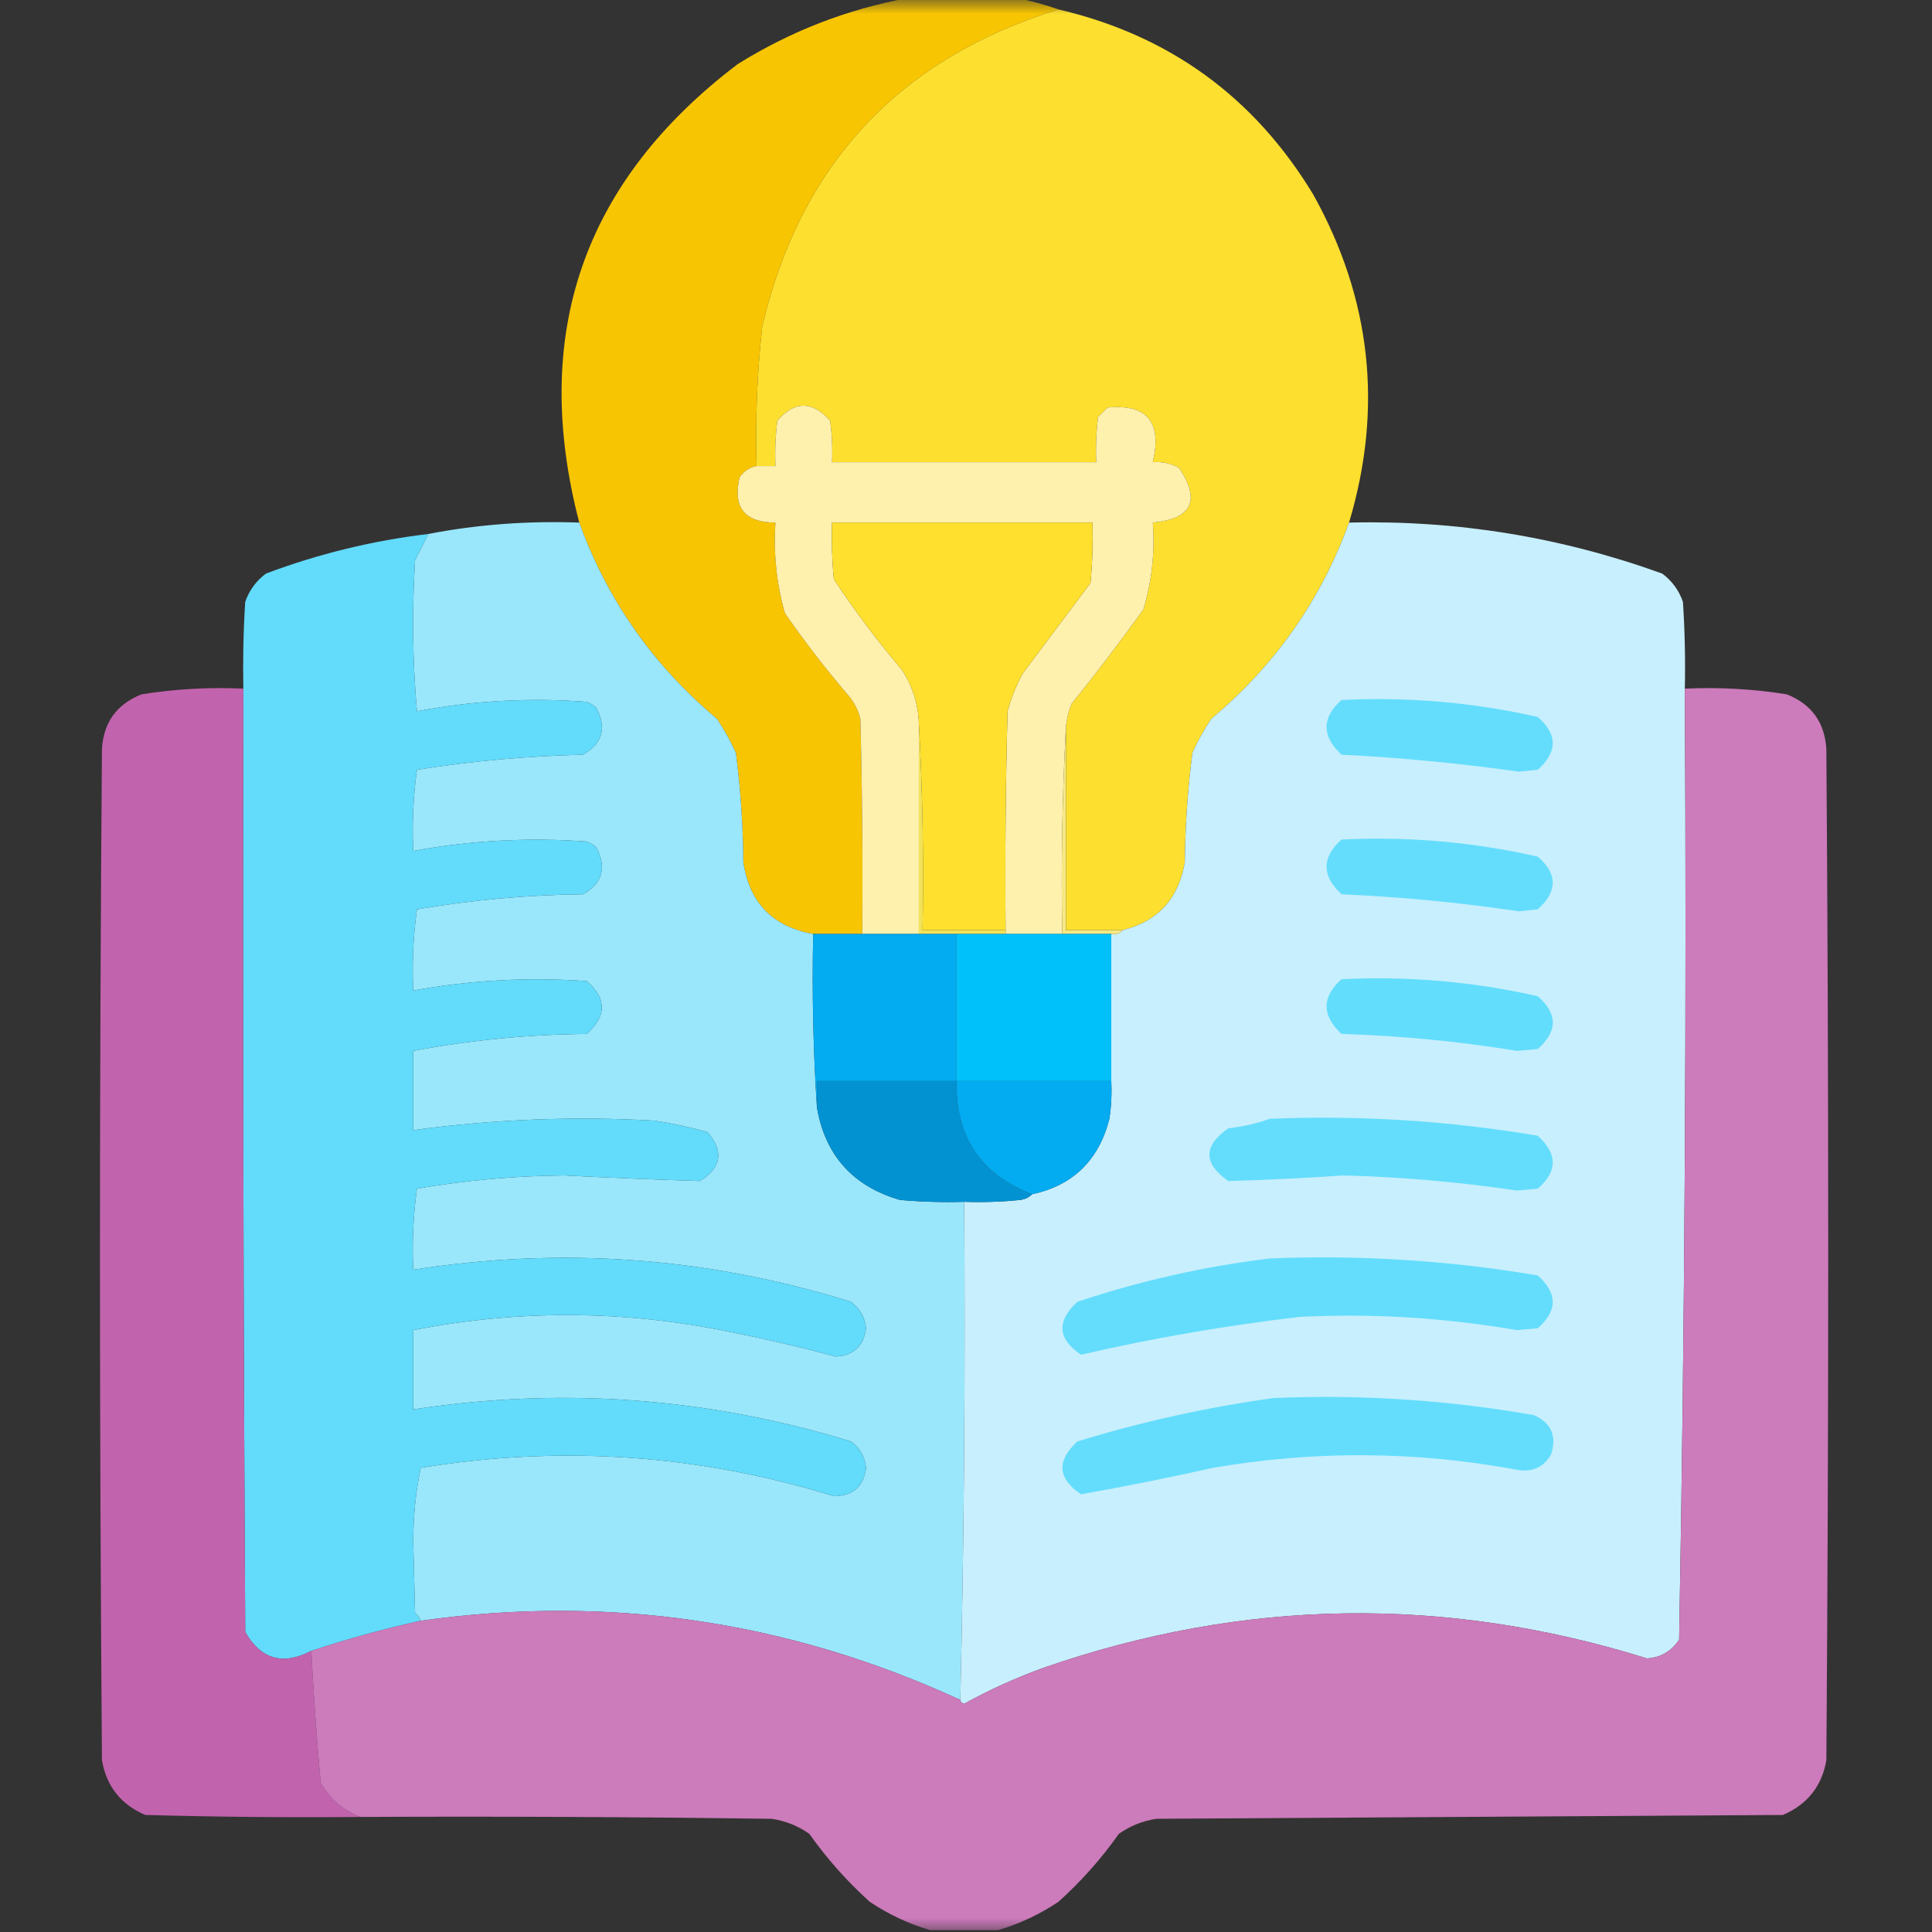
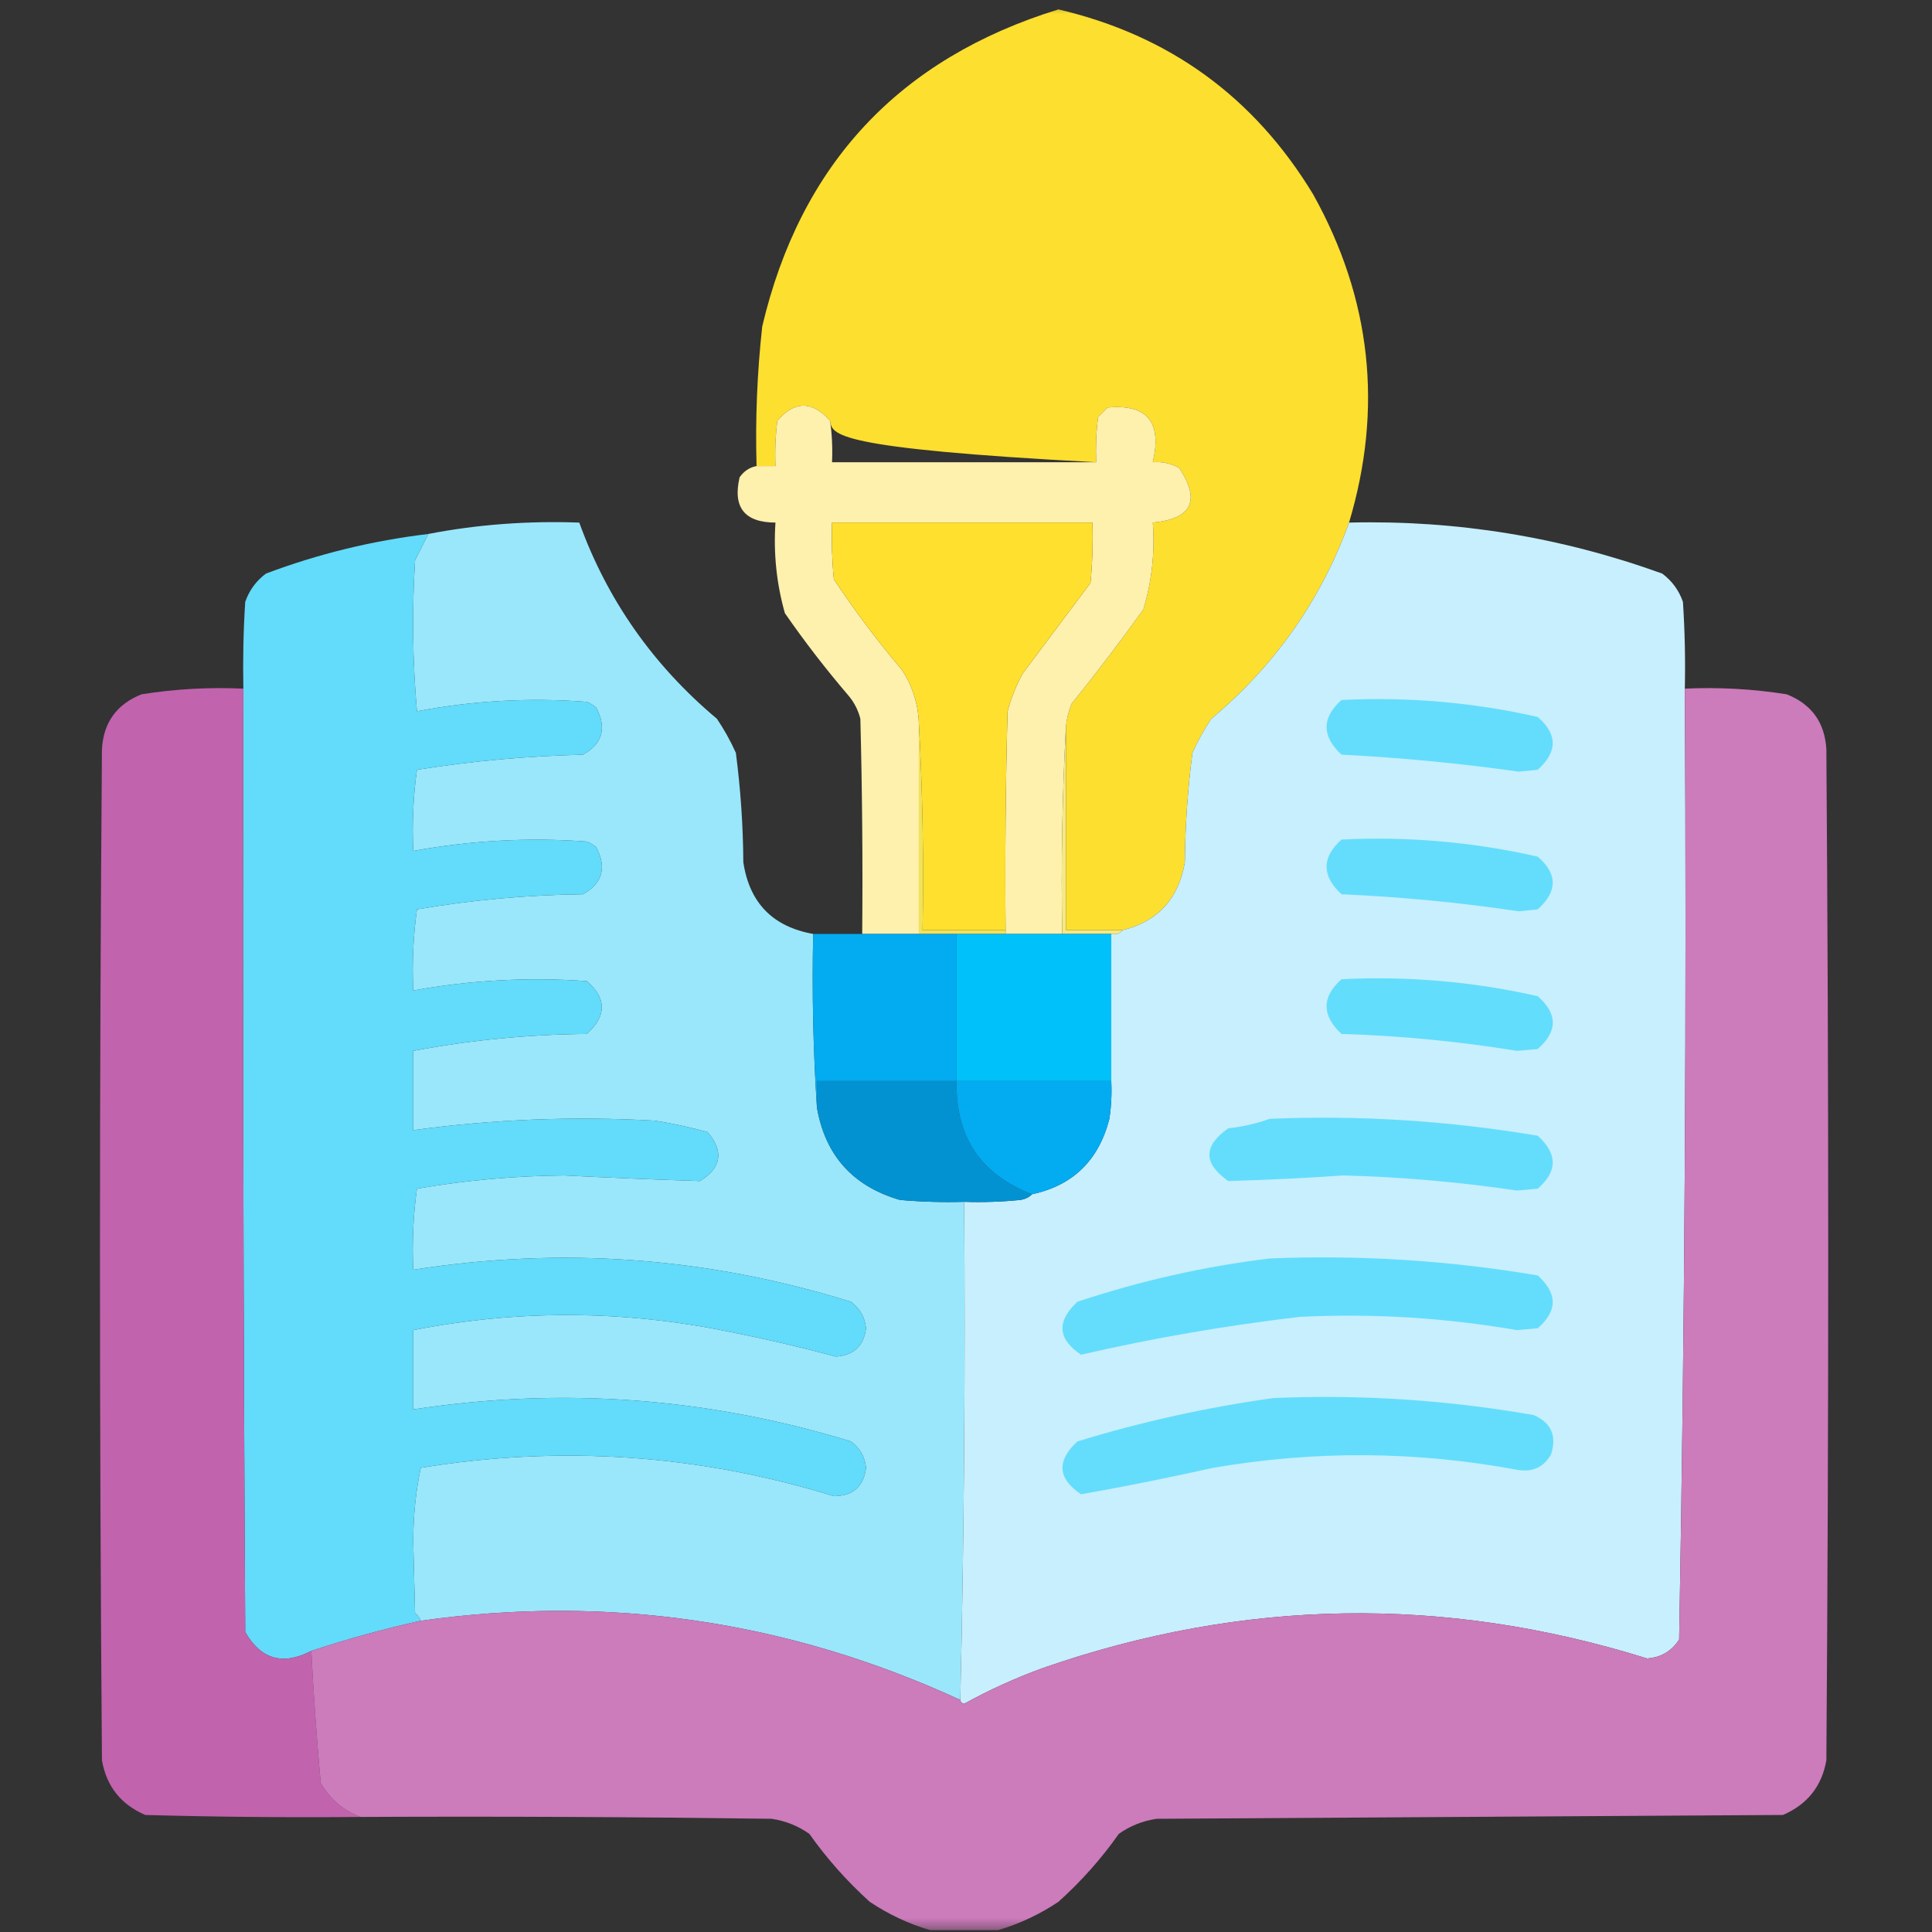
<svg xmlns="http://www.w3.org/2000/svg" xmlns:xlink="http://www.w3.org/1999/xlink" width="69px" height="69px" viewBox="0 0 69 69" version="1.1">
  <rect x="0" y="0" width="69" height="69" fill="#333333" stroke="none" />
  <defs>
    <filter id="alpha" filterUnits="objectBoundingBox" x="0%" y="0%" width="100%" height="100%">
      <feColorMatrix type="matrix" in="SourceGraphic" values="0 0 0 0 1 0 0 0 0 1 0 0 0 0 1 0 0 0 1 0" />
    </filter>
    <mask id="mask0">
      <g filter="url(#alpha)">
        <rect x="0" y="0" width="69" height="69" style="fill:rgb(0%,0%,0%);fill-opacity:0.992;stroke:none;" />
      </g>
    </mask>
    <clipPath id="clip1">
-       <rect x="0" y="0" width="69" height="69" />
-     </clipPath>
+       </clipPath>
    <g id="surface5" clip-path="url(#clip1)">
      <path style=" stroke:none;fill-rule:evenodd;fill:rgb(98.039%,78.039%,0.784%);fill-opacity:1;" d="M 32.41 -0.066 C 33.715 -0.066 35.016 -0.066 36.32 -0.066 C 36.82 0.031 37.316 0.164 37.801 0.336 C 32.117 2.09 28.59 5.863 27.223 11.656 C 27.039 13.324 26.973 14.988 27.02 16.645 C 26.77 16.691 26.566 16.828 26.414 17.047 C 26.164 18.121 26.59 18.66 27.695 18.664 C 27.621 19.766 27.734 20.844 28.031 21.898 C 28.742 22.926 29.508 23.914 30.32 24.863 C 30.516 25.102 30.652 25.371 30.727 25.672 C 30.793 28.234 30.816 30.793 30.793 33.355 C 30.211 33.355 29.625 33.355 29.043 33.355 C 27.598 33.098 26.766 32.246 26.547 30.793 C 26.539 29.48 26.449 28.18 26.281 26.887 C 26.09 26.461 25.863 26.055 25.605 25.672 C 23.328 23.762 21.688 21.426 20.688 18.664 C 18.938 11.938 20.824 6.48 26.348 2.289 C 28.23 1.117 30.25 0.332 32.41 -0.066 Z M 32.41 -0.066 " />
    </g>
    <mask id="mask1">
      <g filter="url(#alpha)">
        <rect x="0" y="0" width="69" height="69" style="fill:rgb(0%,0%,0%);fill-opacity:0.996;stroke:none;" />
      </g>
    </mask>
    <clipPath id="clip2">
      <rect x="0" y="0" width="69" height="69" />
    </clipPath>
    <g id="surface8" clip-path="url(#clip2)">
-       <path style=" stroke:none;fill-rule:evenodd;fill:rgb(99.608%,87.843%,18.431%);fill-opacity:1;" d="M 37.801 0.336 C 41.758 1.262 44.789 3.461 46.898 6.941 C 48.977 10.672 49.402 14.582 48.18 18.664 C 47.176 21.426 45.539 23.762 43.258 25.672 C 43 26.055 42.777 26.461 42.586 26.887 C 42.418 28.18 42.328 29.48 42.316 30.793 C 42.094 32.098 41.355 32.906 40.094 33.219 C 39.418 33.219 38.746 33.219 38.07 33.219 C 38.07 30.793 38.07 28.367 38.07 25.941 C 38.098 25.664 38.164 25.395 38.273 25.133 C 39.16 24.035 40.012 22.91 40.836 21.766 C 41.137 20.758 41.25 19.723 41.172 18.664 C 42.57 18.531 42.887 17.879 42.113 16.711 C 41.82 16.551 41.508 16.48 41.172 16.508 C 41.508 15.074 40.969 14.422 39.555 14.555 C 39.441 14.668 39.328 14.781 39.219 14.891 C 39.148 15.43 39.129 15.969 39.148 16.508 C 36.004 16.508 32.859 16.508 29.715 16.508 C 29.738 16.012 29.715 15.52 29.648 15.027 C 29.008 14.309 28.379 14.309 27.762 15.027 C 27.695 15.562 27.672 16.102 27.695 16.645 C 27.469 16.645 27.246 16.645 27.02 16.645 C 26.973 14.988 27.039 13.324 27.223 11.656 C 28.59 5.863 32.117 2.09 37.801 0.336 Z M 37.801 0.336 " />
+       <path style=" stroke:none;fill-rule:evenodd;fill:rgb(99.608%,87.843%,18.431%);fill-opacity:1;" d="M 37.801 0.336 C 41.758 1.262 44.789 3.461 46.898 6.941 C 48.977 10.672 49.402 14.582 48.18 18.664 C 47.176 21.426 45.539 23.762 43.258 25.672 C 43 26.055 42.777 26.461 42.586 26.887 C 42.418 28.18 42.328 29.48 42.316 30.793 C 42.094 32.098 41.355 32.906 40.094 33.219 C 39.418 33.219 38.746 33.219 38.07 33.219 C 38.07 30.793 38.07 28.367 38.07 25.941 C 38.098 25.664 38.164 25.395 38.273 25.133 C 39.16 24.035 40.012 22.91 40.836 21.766 C 41.137 20.758 41.25 19.723 41.172 18.664 C 42.57 18.531 42.887 17.879 42.113 16.711 C 41.82 16.551 41.508 16.48 41.172 16.508 C 41.508 15.074 40.969 14.422 39.555 14.555 C 39.441 14.668 39.328 14.781 39.219 14.891 C 39.148 15.43 39.129 15.969 39.148 16.508 C 29.738 16.012 29.715 15.52 29.648 15.027 C 29.008 14.309 28.379 14.309 27.762 15.027 C 27.695 15.562 27.672 16.102 27.695 16.645 C 27.469 16.645 27.246 16.645 27.02 16.645 C 26.973 14.988 27.039 13.324 27.223 11.656 C 28.59 5.863 32.117 2.09 37.801 0.336 Z M 37.801 0.336 " />
    </g>
    <mask id="mask2">
      <g filter="url(#alpha)">
        <rect x="0" y="0" width="69" height="69" style="fill:rgb(0%,0%,0%);fill-opacity:0.996;stroke:none;" />
      </g>
    </mask>
    <clipPath id="clip3">
      <rect x="0" y="0" width="69" height="69" />
    </clipPath>
    <g id="surface11" clip-path="url(#clip3)">
      <path style=" stroke:none;fill-rule:evenodd;fill:rgb(38.824%,86.275%,98.431%);fill-opacity:1;" d="M 15.297 19.07 C 15.141 19.379 14.984 19.695 14.824 20.012 C 14.711 21.812 14.734 23.609 14.891 25.402 C 16.895 25.023 18.914 24.91 20.957 25.066 C 21.078 25.117 21.191 25.184 21.293 25.27 C 21.68 26 21.52 26.562 20.82 26.953 C 18.832 27 16.855 27.18 14.891 27.492 C 14.758 28.445 14.715 29.41 14.758 30.391 C 16.805 30.016 18.871 29.902 20.957 30.055 C 21.078 30.102 21.191 30.172 21.293 30.254 C 21.68 30.984 21.52 31.547 20.82 31.938 C 18.832 31.961 16.855 32.141 14.891 32.477 C 14.758 33.434 14.715 34.398 14.758 35.375 C 16.805 35.004 18.871 34.891 20.957 35.039 C 21.672 35.656 21.672 36.285 20.957 36.926 C 18.867 36.945 16.801 37.148 14.758 37.531 C 14.758 38.477 14.758 39.418 14.758 40.363 C 17.617 39.973 20.492 39.859 23.383 40.023 C 24.023 40.125 24.652 40.258 25.27 40.43 C 25.859 41.121 25.77 41.703 25 42.18 C 23.383 42.129 21.766 42.062 20.148 41.98 C 18.383 41.996 16.633 42.152 14.891 42.453 C 14.758 43.406 14.715 44.371 14.758 45.348 C 20.062 44.516 25.273 44.898 30.391 46.492 C 30.711 46.73 30.891 47.043 30.93 47.438 C 30.848 48.07 30.488 48.41 29.852 48.449 C 28.602 48.113 27.344 47.82 26.078 47.57 C 22.305 46.789 18.531 46.766 14.758 47.504 C 14.758 48.449 14.758 49.391 14.758 50.336 C 20.059 49.527 25.27 49.91 30.391 51.48 C 30.711 51.715 30.891 52.031 30.93 52.422 C 30.844 53.094 30.461 53.43 29.781 53.434 C 24.945 51.941 20.027 51.605 15.027 52.422 C 14.848 53.266 14.762 54.145 14.758 55.051 C 14.781 55.906 14.801 56.758 14.824 57.613 C 14.922 57.688 14.988 57.777 15.027 57.883 C 13.707 58.176 12.406 58.535 11.117 58.961 C 10.105 59.488 9.316 59.266 8.758 58.285 C 8.691 47.055 8.668 35.824 8.691 24.594 C 8.672 23.559 8.691 22.527 8.758 21.496 C 8.902 21.082 9.148 20.746 9.5 20.484 C 11.379 19.777 13.309 19.309 15.297 19.07 Z M 15.297 19.07 " />
    </g>
    <mask id="mask3">
      <g filter="url(#alpha)">
        <rect x="0" y="0" width="69" height="69" style="fill:rgb(0%,0%,0%);fill-opacity:0.996;stroke:none;" />
      </g>
    </mask>
    <clipPath id="clip4">
      <rect x="0" y="0" width="69" height="69" />
    </clipPath>
    <g id="surface14" clip-path="url(#clip4)">
      <path style=" stroke:none;fill-rule:evenodd;fill:rgb(76.471%,38.824%,68.627%);fill-opacity:1;" d="M 8.691 24.594 C 8.668 35.824 8.691 47.055 8.758 58.285 C 9.316 59.266 10.105 59.488 11.117 58.961 C 11.199 60.516 11.309 62.09 11.453 63.676 C 11.789 64.258 12.258 64.66 12.871 64.891 C 10.309 64.914 7.75 64.891 5.188 64.82 C 4.316 64.445 3.801 63.793 3.641 62.867 C 3.547 50.828 3.547 38.789 3.641 26.75 C 3.699 25.797 4.172 25.148 5.055 24.797 C 6.254 24.605 7.469 24.539 8.691 24.594 Z M 8.691 24.594 " />
    </g>
    <mask id="mask4">
      <g filter="url(#alpha)">
        <rect x="0" y="0" width="69" height="69" style="fill:rgb(0%,0%,0%);fill-opacity:0.996;stroke:none;" />
      </g>
    </mask>
    <clipPath id="clip5">
      <rect x="0" y="0" width="69" height="69" />
    </clipPath>
    <g id="surface17" clip-path="url(#clip5)">
      <path style=" stroke:none;fill-rule:evenodd;fill:rgb(80.392%,48.235%,73.725%);fill-opacity:1;" d="M 60.172 24.594 C 61.398 24.539 62.609 24.605 63.812 24.797 C 64.695 25.148 65.168 25.797 65.227 26.75 C 65.316 38.789 65.316 50.828 65.227 62.867 C 65.066 63.793 64.547 64.445 63.676 64.82 C 56.219 64.867 48.762 64.914 41.305 64.957 C 40.809 65.031 40.359 65.211 39.957 65.496 C 39.336 66.379 38.617 67.188 37.801 67.922 C 37.121 68.375 36.402 68.711 35.645 68.934 C 34.836 68.934 34.027 68.934 33.219 68.934 C 32.461 68.711 31.742 68.375 31.062 67.922 C 30.25 67.188 29.531 66.379 28.906 65.496 C 28.504 65.211 28.055 65.031 27.559 64.957 C 22.664 64.891 17.766 64.867 12.871 64.891 C 12.258 64.66 11.789 64.258 11.453 63.676 C 11.309 62.09 11.199 60.516 11.117 58.961 C 12.406 58.535 13.707 58.176 15.027 57.883 C 21.734 56.941 28.16 57.887 34.297 60.711 C 34.305 60.785 34.352 60.828 34.434 60.848 C 35.344 60.348 36.289 59.918 37.262 59.566 C 44.41 57.086 51.598 56.973 58.824 59.23 C 59.316 59.195 59.699 58.973 59.969 58.555 C 60.172 47.246 60.238 35.926 60.172 24.594 Z M 60.172 24.594 " />
    </g>
  </defs>
  <g id="surface1">
    <use xlink:href="#surface5" mask="url(#mask0)" />
    <use xlink:href="#surface8" mask="url(#mask1)" />
    <path style=" stroke:none;fill-rule:evenodd;fill:rgb(99.608%,94.118%,67.843%);fill-opacity:1;" d="M 38.07 25.941 C 37.938 28.391 37.891 30.859 37.938 33.355 C 37.262 33.355 36.59 33.355 35.914 33.355 C 35.914 33.309 35.914 33.266 35.914 33.219 C 35.891 30.613 35.914 28.008 35.984 25.402 C 36.109 24.934 36.289 24.484 36.523 24.055 C 37.328 22.977 38.141 21.898 38.945 20.82 C 39.016 20.105 39.035 19.387 39.016 18.664 C 35.914 18.664 32.816 18.664 29.715 18.664 C 29.695 19.34 29.715 20.016 29.781 20.688 C 30.527 21.812 31.336 22.891 32.211 23.922 C 32.586 24.496 32.789 25.125 32.816 25.809 C 32.816 28.324 32.816 30.84 32.816 33.355 C 32.141 33.355 31.469 33.355 30.793 33.355 C 30.816 30.793 30.793 28.234 30.727 25.672 C 30.652 25.371 30.516 25.102 30.32 24.863 C 29.508 23.914 28.742 22.926 28.031 21.898 C 27.734 20.844 27.621 19.766 27.695 18.664 C 26.59 18.66 26.164 18.121 26.414 17.047 C 26.566 16.828 26.77 16.691 27.02 16.645 C 27.246 16.645 27.469 16.645 27.695 16.645 C 27.672 16.102 27.695 15.562 27.762 15.027 C 28.379 14.309 29.008 14.309 29.648 15.027 C 29.715 15.52 29.738 16.012 29.715 16.508 C 32.859 16.508 36.004 16.508 39.148 16.508 C 39.129 15.969 39.148 15.43 39.219 14.891 C 39.328 14.781 39.441 14.668 39.555 14.555 C 40.969 14.422 41.508 15.074 41.172 16.508 C 41.508 16.48 41.82 16.551 42.113 16.711 C 42.887 17.879 42.57 18.531 41.172 18.664 C 41.25 19.723 41.137 20.758 40.836 21.766 C 40.012 22.91 39.16 24.035 38.273 25.133 C 38.164 25.395 38.098 25.664 38.07 25.941 Z M 38.07 25.941 " />
    <path style=" stroke:none;fill-rule:evenodd;fill:rgb(60.392%,90.588%,98.824%);fill-opacity:1;" d="M 20.688 18.664 C 21.688 21.426 23.328 23.762 25.605 25.672 C 25.863 26.055 26.09 26.461 26.281 26.887 C 26.449 28.18 26.539 29.48 26.547 30.793 C 26.766 32.246 27.598 33.098 29.043 33.355 C 28.996 35.445 29.043 37.512 29.176 39.555 C 29.473 41.266 30.461 42.367 32.141 42.855 C 32.902 42.922 33.668 42.945 34.434 42.922 C 34.477 48.875 34.434 54.805 34.297 60.711 C 28.16 57.887 21.734 56.941 15.027 57.883 C 14.988 57.777 14.922 57.688 14.824 57.613 C 14.801 56.758 14.781 55.906 14.758 55.051 C 14.762 54.145 14.848 53.266 15.027 52.422 C 20.027 51.605 24.945 51.941 29.781 53.434 C 30.461 53.43 30.844 53.094 30.93 52.422 C 30.891 52.031 30.711 51.715 30.391 51.48 C 25.27 49.91 20.059 49.527 14.758 50.336 C 14.758 49.391 14.758 48.449 14.758 47.504 C 18.531 46.766 22.305 46.789 26.078 47.57 C 27.344 47.82 28.602 48.113 29.852 48.449 C 30.488 48.41 30.848 48.07 30.93 47.438 C 30.891 47.043 30.711 46.73 30.391 46.492 C 25.273 44.898 20.062 44.516 14.758 45.348 C 14.715 44.371 14.758 43.406 14.891 42.453 C 16.633 42.152 18.383 41.996 20.148 41.98 C 21.766 42.062 23.383 42.129 25 42.18 C 25.77 41.703 25.859 41.121 25.27 40.43 C 24.652 40.258 24.023 40.125 23.383 40.023 C 20.492 39.859 17.617 39.973 14.758 40.363 C 14.758 39.418 14.758 38.477 14.758 37.531 C 16.801 37.148 18.867 36.945 20.957 36.926 C 21.672 36.285 21.672 35.656 20.957 35.039 C 18.871 34.891 16.805 35.004 14.758 35.375 C 14.715 34.398 14.758 33.434 14.891 32.477 C 16.855 32.141 18.832 31.961 20.82 31.938 C 21.52 31.547 21.68 30.984 21.293 30.254 C 21.191 30.172 21.078 30.102 20.957 30.055 C 18.871 29.902 16.805 30.016 14.758 30.391 C 14.715 29.41 14.758 28.445 14.891 27.492 C 16.855 27.18 18.832 27 20.82 26.953 C 21.52 26.562 21.68 26 21.293 25.27 C 21.191 25.184 21.078 25.117 20.957 25.066 C 18.914 24.91 16.895 25.023 14.891 25.402 C 14.734 23.609 14.711 21.812 14.824 20.012 C 14.984 19.695 15.141 19.379 15.297 19.07 C 17.059 18.73 18.855 18.598 20.688 18.664 Z M 20.688 18.664 " />
    <path style=" stroke:none;fill-rule:evenodd;fill:rgb(100%,87.843%,18.431%);fill-opacity:1;" d="M 35.914 33.219 C 34.926 33.219 33.938 33.219 32.949 33.219 C 32.996 30.727 32.949 28.254 32.816 25.809 C 32.789 25.125 32.586 24.496 32.211 23.922 C 31.336 22.891 30.527 21.812 29.781 20.688 C 29.715 20.016 29.695 19.34 29.715 18.664 C 32.816 18.664 35.914 18.664 39.016 18.664 C 39.035 19.387 39.016 20.105 38.945 20.82 C 38.141 21.898 37.328 22.977 36.523 24.055 C 36.289 24.484 36.109 24.934 35.984 25.402 C 35.914 28.008 35.891 30.613 35.914 33.219 Z M 35.914 33.219 " />
    <path style=" stroke:none;fill-rule:evenodd;fill:rgb(78.431%,93.725%,99.216%);fill-opacity:1;" d="M 48.18 18.664 C 52.023 18.57 55.75 19.18 59.363 20.484 C 59.715 20.746 59.961 21.082 60.105 21.496 C 60.172 22.527 60.195 23.559 60.172 24.594 C 60.238 35.926 60.172 47.246 59.969 58.555 C 59.699 58.973 59.316 59.195 58.824 59.23 C 51.598 56.973 44.41 57.086 37.262 59.566 C 36.289 59.918 35.344 60.348 34.434 60.848 C 34.352 60.828 34.305 60.785 34.297 60.711 C 34.434 54.805 34.477 48.875 34.434 42.922 C 35.109 42.945 35.781 42.922 36.453 42.855 C 36.621 42.824 36.754 42.758 36.859 42.652 C 38.324 42.336 39.242 41.438 39.621 39.957 C 39.688 39.512 39.711 39.062 39.688 38.609 C 39.688 36.859 39.688 35.105 39.688 33.355 C 39.863 33.387 39.996 33.34 40.094 33.219 C 41.355 32.906 42.094 32.098 42.316 30.793 C 42.328 29.48 42.418 28.18 42.586 26.887 C 42.777 26.461 43 26.055 43.258 25.672 C 45.539 23.762 47.176 21.426 48.18 18.664 Z M 48.18 18.664 " />
    <use xlink:href="#surface11" mask="url(#mask2)" />
    <use xlink:href="#surface14" mask="url(#mask3)" />
    <use xlink:href="#surface17" mask="url(#mask4)" />
    <path style=" stroke:none;fill-rule:evenodd;fill:rgb(39.216%,86.667%,98.824%);fill-opacity:1;" d="M 47.91 25 C 50.273 24.883 52.609 25.082 54.918 25.605 C 55.633 26.223 55.633 26.852 54.918 27.492 C 54.691 27.516 54.469 27.535 54.242 27.559 C 52.141 27.262 50.031 27.059 47.91 26.953 C 47.199 26.289 47.199 25.637 47.91 25 Z M 47.91 25 " />
    <path style=" stroke:none;fill-rule:evenodd;fill:rgb(96.471%,91.373%,51.373%);fill-opacity:1;" d="M 38.07 25.941 C 38.07 28.367 38.07 30.793 38.07 33.219 C 38.746 33.219 39.418 33.219 40.094 33.219 C 39.996 33.34 39.863 33.387 39.688 33.355 C 39.105 33.355 38.52 33.355 37.938 33.355 C 37.891 30.859 37.938 28.391 38.07 25.941 Z M 38.07 25.941 " />
    <path style=" stroke:none;fill-rule:evenodd;fill:rgb(95.294%,88.627%,34.51%);fill-opacity:1;" d="M 32.816 25.809 C 32.949 28.254 32.996 30.727 32.949 33.219 C 33.938 33.219 34.926 33.219 35.914 33.219 C 35.914 33.266 35.914 33.309 35.914 33.355 C 35.332 33.355 34.746 33.355 34.164 33.355 C 33.715 33.355 33.266 33.355 32.816 33.355 C 32.816 30.84 32.816 28.324 32.816 25.809 Z M 32.816 25.809 " />
    <path style=" stroke:none;fill-rule:evenodd;fill:rgb(39.216%,86.667%,98.824%);fill-opacity:1;" d="M 47.91 29.984 C 50.273 29.867 52.609 30.07 54.918 30.594 C 55.633 31.207 55.633 31.836 54.918 32.477 C 54.691 32.5 54.469 32.523 54.242 32.547 C 52.145 32.234 50.031 32.031 47.91 31.938 C 47.199 31.277 47.199 30.625 47.91 29.984 Z M 47.91 29.984 " />
    <path style=" stroke:none;fill-rule:evenodd;fill:rgb(1.176%,67.059%,94.51%);fill-opacity:1;" d="M 29.043 33.355 C 29.625 33.355 30.211 33.355 30.793 33.355 C 31.469 33.355 32.141 33.355 32.816 33.355 C 33.266 33.355 33.715 33.355 34.164 33.355 C 34.164 35.105 34.164 36.859 34.164 38.609 C 32.5 38.609 30.84 38.609 29.176 38.609 C 29.176 38.926 29.176 39.238 29.176 39.555 C 29.043 37.512 28.996 35.445 29.043 33.355 Z M 29.043 33.355 " />
    <path style=" stroke:none;fill-rule:evenodd;fill:rgb(0%,75.686%,98.039%);fill-opacity:1;" d="M 34.164 33.355 C 34.746 33.355 35.332 33.355 35.914 33.355 C 36.59 33.355 37.262 33.355 37.938 33.355 C 38.52 33.355 39.105 33.355 39.688 33.355 C 39.688 35.105 39.688 36.859 39.688 38.609 C 37.848 38.609 36.004 38.609 34.164 38.609 C 34.164 36.859 34.164 35.105 34.164 33.355 Z M 34.164 33.355 " />
    <path style=" stroke:none;fill-rule:evenodd;fill:rgb(38.824%,86.667%,98.824%);fill-opacity:1;" d="M 47.91 34.973 C 50.273 34.855 52.609 35.055 54.918 35.578 C 55.637 36.207 55.637 36.836 54.918 37.465 C 54.672 37.488 54.422 37.508 54.176 37.531 C 52.102 37.191 50.012 36.992 47.91 36.926 C 47.199 36.262 47.199 35.609 47.91 34.973 Z M 47.91 34.973 " />
    <path style=" stroke:none;fill-rule:evenodd;fill:rgb(1.176%,57.255%,81.961%);fill-opacity:1;" d="M 34.164 38.609 C 34.121 40.598 35.02 41.945 36.859 42.652 C 36.754 42.758 36.621 42.824 36.453 42.855 C 35.781 42.922 35.109 42.945 34.434 42.922 C 33.668 42.945 32.902 42.922 32.141 42.855 C 30.461 42.367 29.473 41.266 29.176 39.555 C 29.176 39.238 29.176 38.926 29.176 38.609 C 30.84 38.609 32.5 38.609 34.164 38.609 Z M 34.164 38.609 " />
    <path style=" stroke:none;fill-rule:evenodd;fill:rgb(1.176%,67.059%,94.51%);fill-opacity:1;" d="M 34.164 38.609 C 36.004 38.609 37.848 38.609 39.688 38.609 C 39.711 39.062 39.688 39.512 39.621 39.957 C 39.242 41.438 38.324 42.336 36.859 42.652 C 35.02 41.945 34.121 40.598 34.164 38.609 Z M 34.164 38.609 " />
    <path style=" stroke:none;fill-rule:evenodd;fill:rgb(39.216%,86.667%,98.824%);fill-opacity:1;" d="M 45.348 39.957 C 48.562 39.824 51.75 40.027 54.918 40.562 C 55.633 41.207 55.633 41.836 54.918 42.453 C 54.672 42.473 54.422 42.496 54.176 42.52 C 52.121 42.215 50.055 42.035 47.977 41.98 C 46.605 42.074 45.234 42.141 43.867 42.18 C 42.969 41.551 42.969 40.926 43.867 40.297 C 44.391 40.238 44.887 40.125 45.348 39.957 Z M 45.348 39.957 " />
    <path style=" stroke:none;fill-rule:evenodd;fill:rgb(39.216%,86.667%,98.824%);fill-opacity:1;" d="M 45.348 44.945 C 48.562 44.812 51.75 45.016 54.918 45.551 C 55.633 46.191 55.633 46.82 54.918 47.438 C 54.672 47.461 54.422 47.48 54.176 47.504 C 51.609 47.062 49.027 46.902 46.426 47.031 C 43.785 47.34 41.18 47.789 38.609 48.383 C 37.77 47.82 37.727 47.191 38.477 46.492 C 40.73 45.742 43.02 45.227 45.348 44.945 Z M 45.348 44.945 " />
    <path style=" stroke:none;fill-rule:evenodd;fill:rgb(39.216%,86.667%,98.824%);fill-opacity:1;" d="M 45.484 49.93 C 48.605 49.797 51.707 50 54.781 50.539 C 55.406 50.816 55.609 51.289 55.391 51.953 C 55.121 52.41 54.719 52.59 54.176 52.492 C 50.562 51.82 46.945 51.801 43.328 52.422 C 41.754 52.773 40.18 53.09 38.609 53.367 C 37.77 52.805 37.727 52.176 38.477 51.48 C 40.785 50.773 43.121 50.258 45.484 49.93 Z M 45.484 49.93 " />
  </g>
</svg>